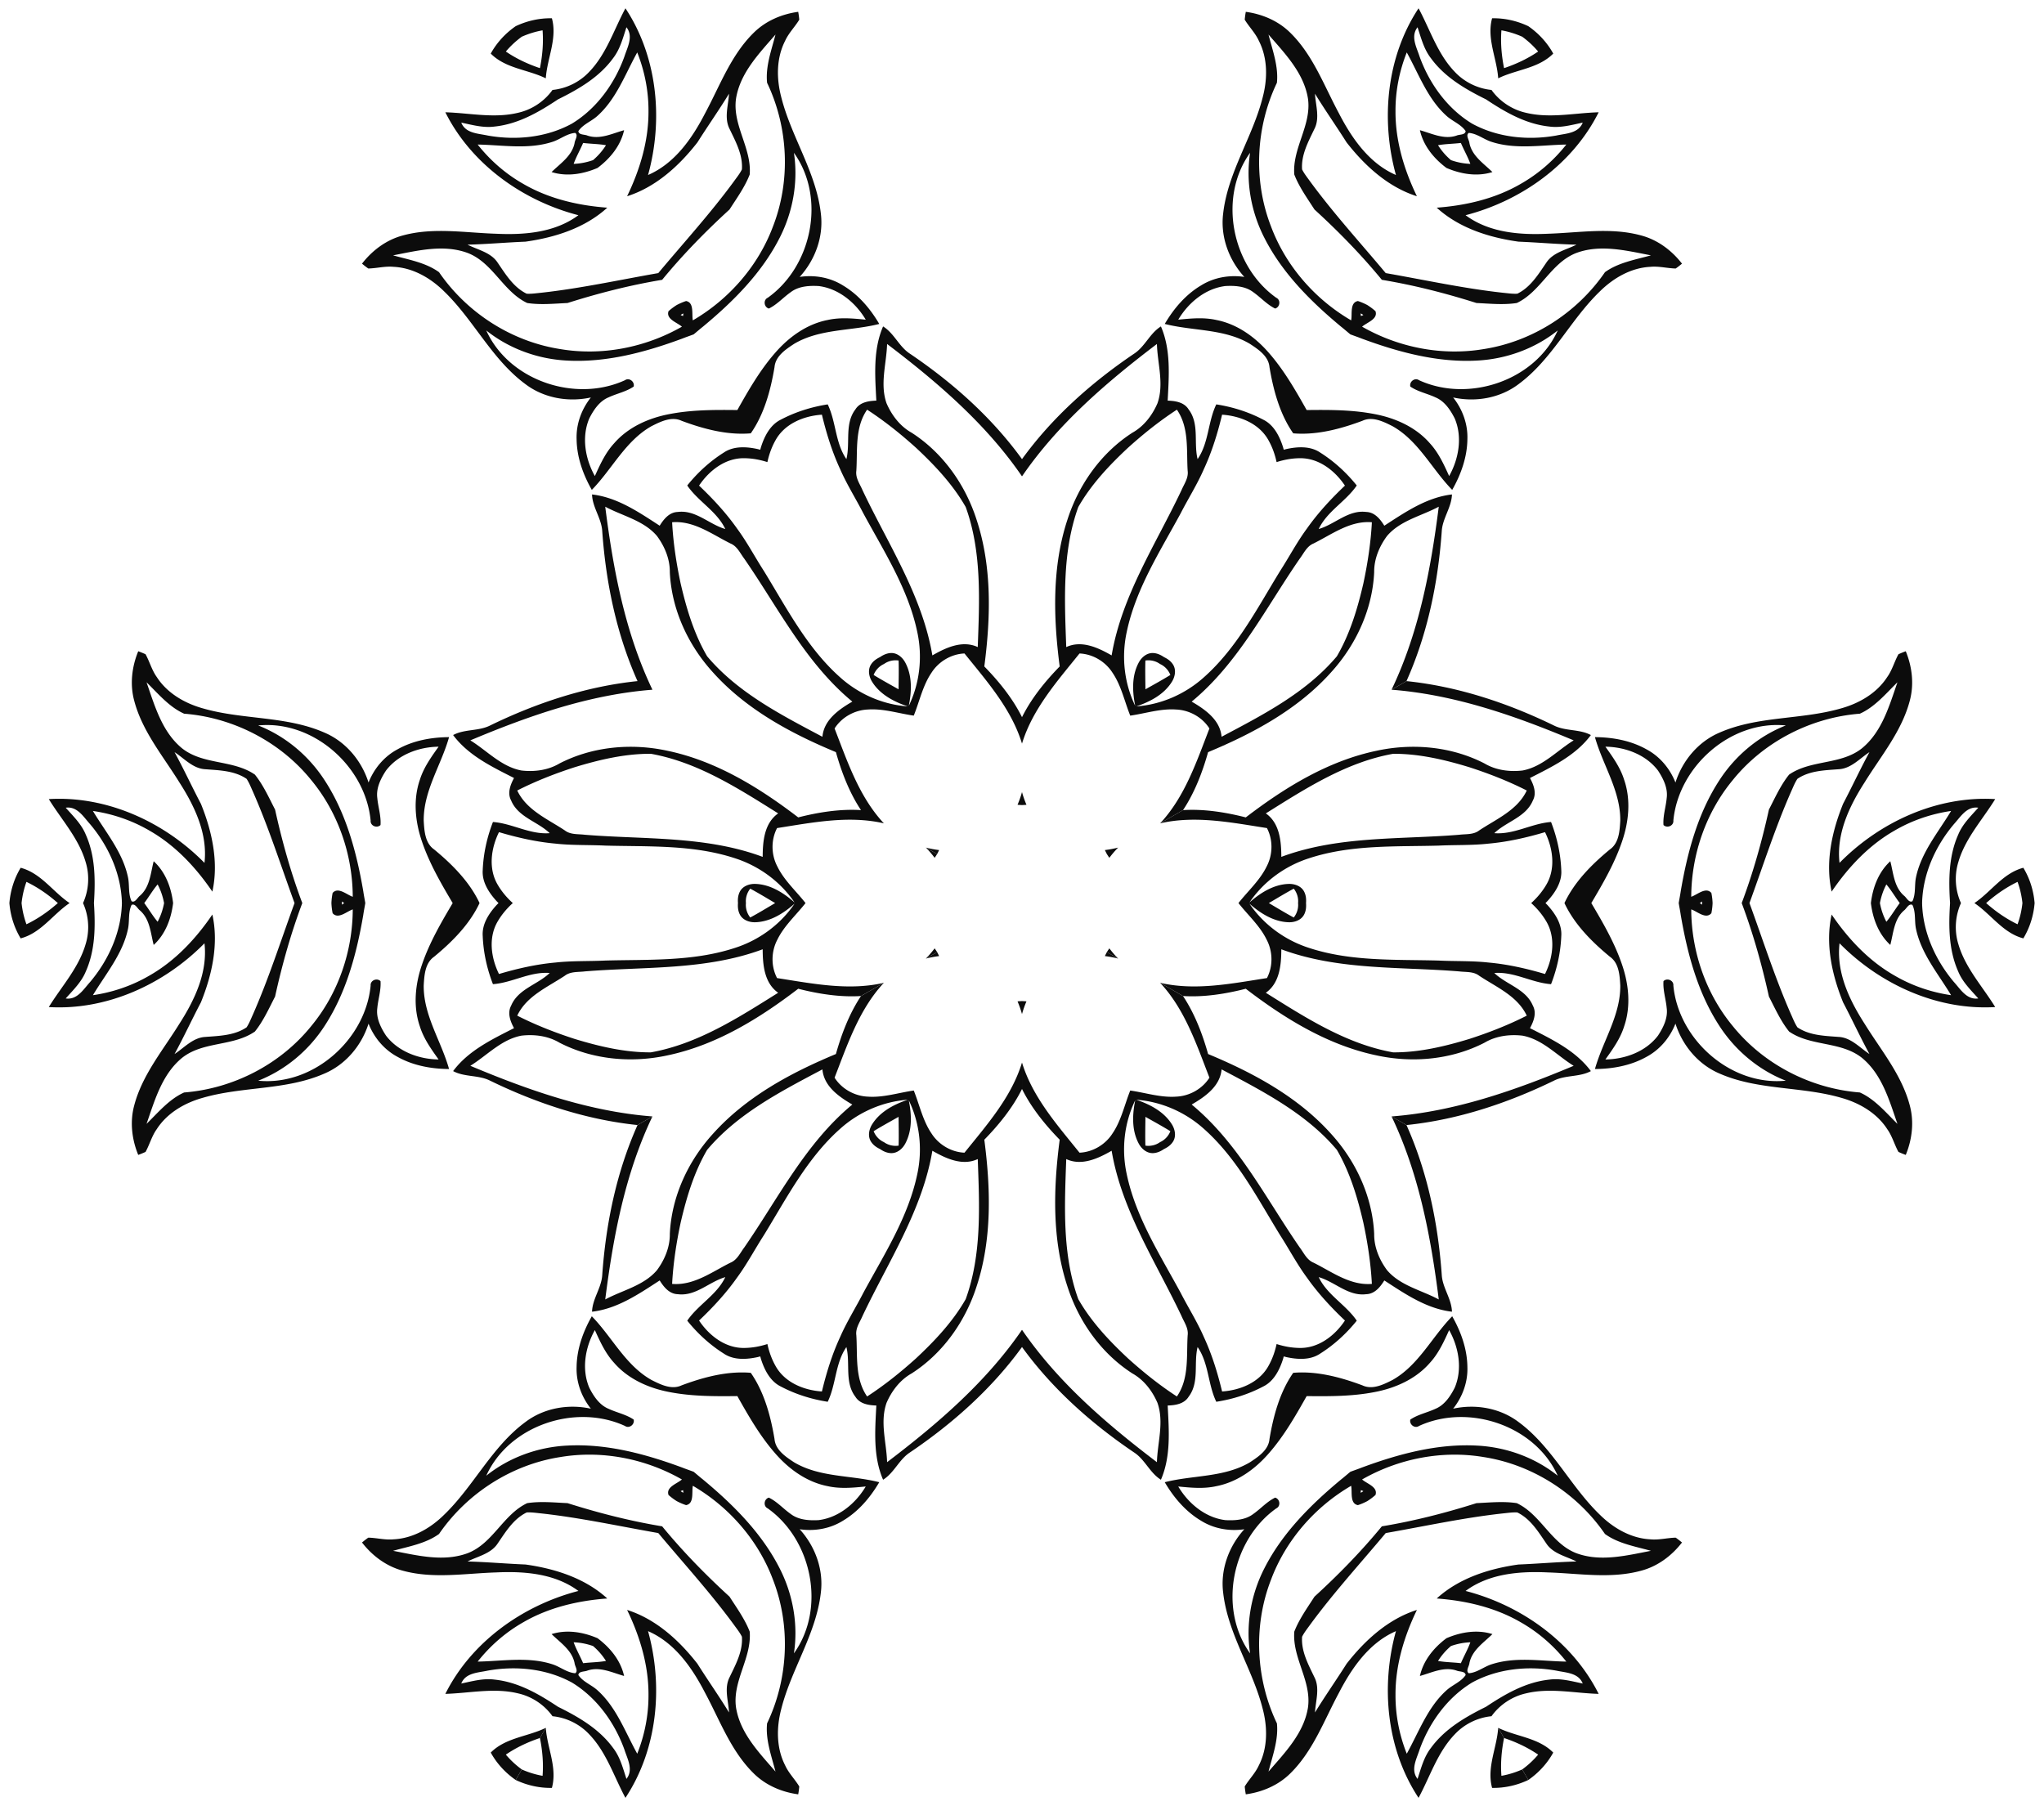
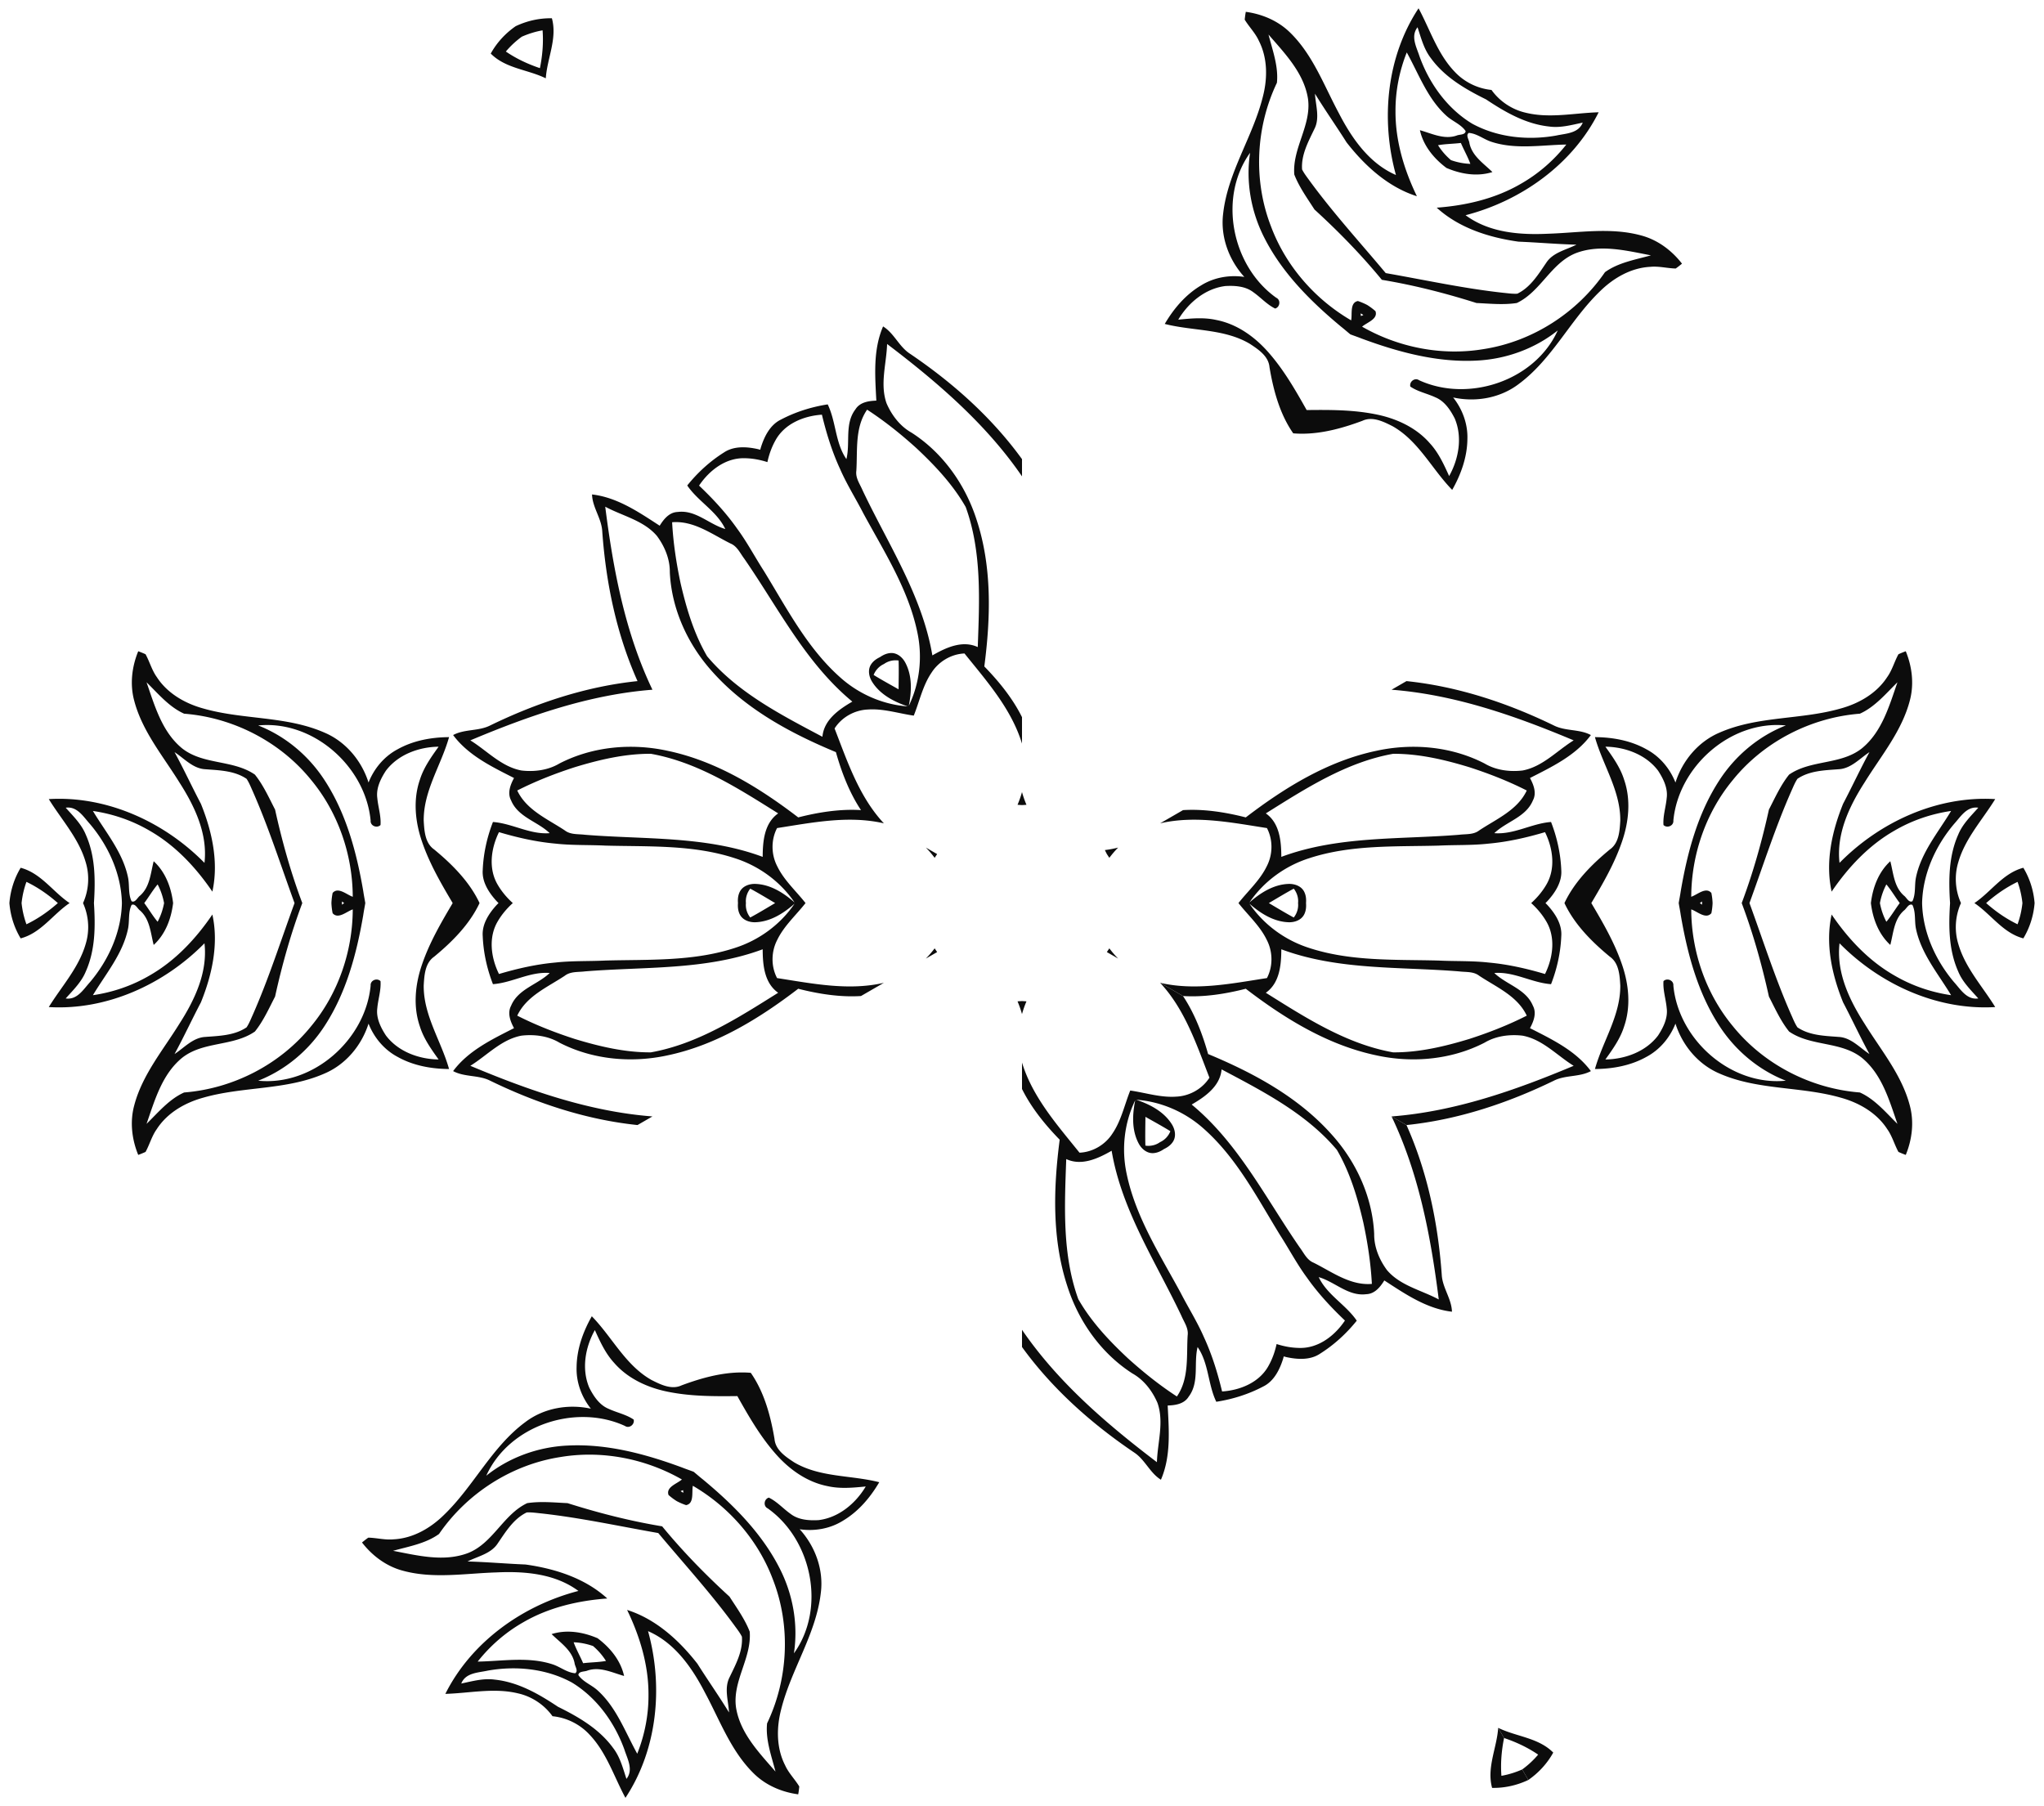
<svg xmlns="http://www.w3.org/2000/svg" viewBox="0 0 1827.421 1614.851">
-   <path fill="none" d="M327.648 953.142c30.07 10.225 62.522 11.933 93.908 8.334 40.434-4.867 79.559-17.821 116.497-34.663-2.432-.243-4.892-.434-7.348-.274-41.498 3.145-78.43 28.74-120.545 27.62-2.286-5.615 4.875-9.504 6.488-14.56-14.541 9.543-31.324 18.89-49.4 15.59-4.083-12.026 11.129-16.594 13.33-26.812a36.474 36.474 0 00-10.32 6.08c-12.393 9.725-27.73 14.312-42.61 18.685z" />
  <g fill="none">
    <path d="M863.386 1161.53c14.49-40.003 12.27-83.414 10.77-125.228-13.789 6.407-28.513-.526-40.587-7.44-9.018 53.5-39.556 99.384-62.38 147.586-2.358 5.61-6.467 11.004-5.59 17.431 1.168 18.385-1.48 38.64 9.64 54.688 15.483-10.07 29.954-21.657 43.664-34.024 16.866-15.756 32.992-32.856 44.483-53.013zM632.21 1028.06c27.398-32.55 66.103-52.333 103.065-71.941 1.346 15.145 14.712 24.43 26.737 31.43-41.823 34.559-66.292 83.948-96.623 127.816-3.68 4.846-6.297 11.102-12.301 13.556-16.506 8.18-32.723 20.602-52.181 18.995.978-18.443 3.778-36.769 7.633-54.826 5.212-22.485 11.958-45 23.67-65.03z" />
  </g>
  <g fill="none">
    <path d="M1195.212 1028.06c-27.399-32.55-66.104-52.333-103.066-71.941-1.346 15.145-14.712 24.43-26.737 31.43 41.824 34.559 66.292 83.948 96.624 127.816 3.679 4.846 6.296 11.102 12.3 13.556 16.506 8.18 32.723 20.602 52.182 18.995-.979-18.443-3.78-36.769-7.634-54.826-5.212-22.485-11.958-45-23.67-65.03zM964.035 1161.53c-14.49-40.003-12.27-83.414-10.77-125.228 13.79 6.407 28.513-.526 40.588-7.44 9.017 53.5 39.555 99.384 62.38 147.586 2.357 5.61 6.466 11.004 5.59 17.431-1.169 18.385 1.48 38.64-9.64 54.688-15.484-10.07-29.954-21.657-43.665-34.024-16.866-15.756-32.992-32.856-44.483-53.013z" />
  </g>
  <g fill="none">
    <path d="M1245.537 673.956c-41.889 7.452-78.374 31.081-113.836 53.287 12.443 8.738 13.8 24.955 13.85 38.87 50.841-18.941 105.847-15.437 159.004-19.77 6.036-.764 12.763.097 17.89-3.876 15.338-10.204 34.204-18.037 42.541-35.692-16.461-8.375-33.732-15.112-51.298-20.803-22.078-6.728-44.95-12.144-68.151-12.016zM1245.537 940.895c-41.889-7.453-78.374-31.081-113.836-53.287 12.443-8.738 13.8-24.956 13.85-38.87 50.841 18.941 105.847 15.437 159.004 19.77 6.036.764 12.763-.097 17.89 3.875 15.338 10.205 34.204 18.038 42.541 35.693-16.461 8.374-33.732 15.112-51.298 20.802-22.078 6.729-44.95 12.145-68.151 12.017z" />
  </g>
  <g fill="none">
    <path d="M964.035 453.32c-14.49 40.004-12.27 83.415-10.77 125.23 13.79-6.408 28.513.525 40.588 7.439 9.017-53.5 39.555-99.384 62.38-147.587 2.357-5.608 6.466-11.003 5.59-17.43-1.169-18.385 1.48-38.64-9.64-54.688-15.484 10.069-29.954 21.657-43.665 34.024-16.866 15.756-32.992 32.855-44.483 53.013zM1195.212 586.79c-27.399 32.55-66.104 52.333-103.066 71.942-1.346-15.145-14.712-24.43-26.737-31.43 41.824-34.559 66.292-83.948 96.624-127.816 3.679-4.846 6.296-11.102 12.3-13.556 16.506-8.18 32.723-20.602 52.182-18.995-.979 18.443-3.78 36.769-7.634 54.826-5.212 22.484-11.958 45-23.67 65.03z" />
  </g>
  <g fill="none">
    <path d="M632.21 586.79c27.398 32.55 66.103 52.333 103.065 71.942 1.346-15.145 14.712-24.43 26.737-31.43-41.823-34.559-66.292-83.948-96.623-127.816-3.68-4.846-6.297-11.102-12.301-13.556-16.506-8.18-32.723-20.602-52.181-18.995.978 18.443 3.778 36.769 7.633 54.826 5.212 22.484 11.958 45 23.67 65.03zM863.386 453.32c14.49 40.004 12.27 83.415 10.77 125.23-13.789-6.408-28.513.525-40.587 7.439-9.018-53.5-39.556-99.384-62.38-147.587-2.358-5.608-6.467-11.003-5.59-17.43 1.168-18.385-1.48-38.64 9.64-54.688 15.483 10.069 29.954 21.657 43.664 34.024 16.866 15.756 32.992 32.855 44.483 53.013z" />
  </g>
  <path fill="none" d="M581.885 940.895c41.888-7.453 78.373-31.081 113.836-53.287-12.444-8.738-13.801-24.956-13.85-38.87-50.842 18.941-105.848 15.437-159.005 19.77-6.036.764-12.762-.097-17.89 3.875-15.338 10.205-34.203 18.038-42.54 35.693 16.46 8.374 33.731 15.112 51.297 20.802 22.078 6.729 44.95 12.145 68.152 12.017zM581.885 673.956c41.888 7.452 78.373 31.081 113.836 53.287-12.444 8.738-13.801 24.955-13.85 38.87-50.842-18.941-105.848-15.437-159.005-19.77-6.036-.764-12.762.097-17.89-3.876-15.338-10.204-34.203-18.037-42.54-35.692 16.46-8.375 33.731-15.112 51.297-20.803 22.078-6.728 44.95-12.144 68.152-12.016z" />
  <g fill="#0C0C0C">
    <path d="M710.057 1307.483c-7.58-4.99-16.75-10.99-17.61-20.9-3.46-20.6-9.17-41.89-21.22-59.17-2.64-.23-5.29-.33-7.94-.33-18.38 0-36.8 5.15-53.91 11.54-9.01 4.22-18.79-.73-26.9-4.8-23.33-13.15-35.22-38.4-53.38-56.97-7.85 13.82-13.4 29.3-13.59 45.33-.47 13.52 4.38 26.75 12.75 37.3-20.08-4.39-41.94-.61-58.48 11.91-30.07 22.15-46.18 57.36-72.75 82.97-12.09 11.93-27.82 21.06-45.09 21.92-7.62.76-15.1-1.33-22.68-1.5a89.003 89.003 0 00-5.6 4.33c9.18 11.89 21.75 21.27 36.36 25.18 27.29 7.52 55.77 2.43 83.55 1.58 25.28-1.2 52.53.97 73.56 16.56-49.74 12.89-95.71 45.52-118.97 92.03 21.62-.61 43.59-5.65 65.01-.45 12.31 2.76 23.48 10.18 30.8 20.43 6.27.61 12.41 2.4 18.05 5.2 5.63 2.8 10.77 6.61 15.04 11.26 15.21 15.95 21.84 37.49 32.12 56.52 28.65-43.39 33.93-99.52 20.21-149.05 24.02 10.42 39.52 32.94 51.13 55.43 13.14 24.48 22.98 51.69 43.14 71.58 10.69 10.69 25.1 16.88 39.98 18.89.41-2.34.74-4.68.95-7.01-3.93-6.49-9.48-11.92-12.64-18.9-7.88-15.38-7.84-33.57-3.56-50.01 8.9-35.81 31.34-67.37 35.49-104.49 2.57-20.58-5.09-41.4-18.93-56.59 13.32 1.96 27.2-.45 38.67-7.62 13.79-8.18 24.43-20.72 32.47-34.43-25.16-6.45-52.97-4.11-76.03-17.74zm-149.98 283c-3.16-9.54-5.65-19.56-11.92-27.64-12.37-17.02-30.69-27.65-49.31-36.86-17.28-11.51-35.64-22.07-56.57-24.27-10.14-1.39-20.05 1.46-29.89 3.5 3.87-9.68 14.98-9.64 23.63-11.53 25.36-4.53 52.63-1.78 75.33 10.66 22.12 13.44 38.14 35.68 46.89 59.9 2.69 8.44 8.28 18.04 1.84 26.24zm91.69-59.42c-9.04-14.76-19.01-28.92-28.24-43.53-16.3-20.92-37.18-39.98-62.87-48.12 11.41 23.62 19.24 49.39 19.12 75.83.12 18.02-3.4 35.99-10.06 52.72-10.89-19.61-18.7-41.79-35.92-57.04-5.35-4.69-12.64-7.28-16.71-13.28.33-3.64 5.59-2.83 8.2-4.05 11.2-3.74 22.07 1.92 32.68 4.85-3.09-13.94-12.49-25.33-23.73-33.75-12.91-5.52-27.48-7.97-41.09-3.68 7.84 7.73 18.18 14.31 20.54 25.88.24 2.87 3.58 7.02.59 9.12-7.23-.52-13.11-5.53-19.86-7.83-21.81-7.28-44.93-2.95-67.36-2.58 11.16-14.13 24.97-26.17 40.63-35.08 22.84-13.32 49.07-19.42 75.24-21.35-19.9-18.18-46.85-26.73-73.11-30.38-17.27-.7-34.52-2.25-51.82-2.7 9.29-4.71 21-6.9 27-16.17 7.13-10.41 14.12-21.98 25.88-27.67 4.22-.25 8.4.41 12.57.82 35.11 3.81 70.04 11.47 105.07 17.6 22.82 27.27 46.92 53.7 67.78 82.19 2.44 3.41 5.11 6.7 7 10.48.95 13.03-5.57 24.87-11.03 36.25-5.02 9.83-1.07 21.07-.5 31.47zm-138.9-62.73c6.15.23 11.9 1.44 17.34 3.35 4.37 3.75 8.29 8.13 11.56 13.34-6.7 1.2-13.66 1.19-20.43 2.01-2.67-6.27-6.16-12.3-8.47-18.7zm172.94 72.5c-1.5 14.69 3.91 29.04 7.52 43.12-14.59-16.88-31.49-34.14-35.25-57.06-3.53-23.8 14.12-44.46 12.19-68.11-4.36-11.21-11.59-21.17-18.04-31.24-21.36-19.53-41.8-40.42-60.24-62.88-28.67-4.74-56.98-11.99-84.58-20.73-11.94-.55-24.17-1.83-36.07 0-21.44 10.15-30.51 35.77-52.88 44.61-21.74 8.21-45.13 2.2-67.05-1.99 14-3.92 29.13-6.41 41.1-15.05 24.96-36.36 64.9-62.05 108.55-68.79 37.13-6.23 76.03 1.42 108.6 20.06-4.23 3.77-14.45 6.72-11.96 13.87 2.26 2.01 4.72 3.85 7.31 5.48 2.7 1.43 5.52 2.64 8.39 3.59 7.44-1.42 4.89-11.75 6.04-17.3 32.42 18.89 58.5 48.75 71.67 84.02 15.99 41.17 13.71 88.62-5.3 128.4zm-75.13-208.54c.12.77.23 1.54.3 2.32-.43-.2-.86-.4-1.29-.61l-1.17-.81c.72-.33 1.44-.62 2.16-.9zm121.21 26.82c-8.55.46-18-.12-25.05-5.57-6.62-4.66-12.09-10.99-19.45-14.55-4.38 1.25-5.2 7.67-.98 9.64 39.69 28.2 52.16 89.51 23.39 129.59 3.94-25.86-.85-52.7-12.73-75.94-16.01-31.58-41.58-57.04-68.54-79.44-2.85-2.23-5.57-4.65-8.38-6.95-3.39-1.29-6.85-2.43-10.21-3.78-32.88-12.15-67.71-21.57-103.07-19.63-26.06 1.32-51.7 10.59-72.13 26.93 20.33-44.95 79.66-64.81 123.92-44.54 3.82 2.68 8.98-1.24 7.87-5.66-6.77-4.59-14.99-6.17-22.33-9.58-8.25-3.37-13.48-11.26-17.35-18.9-7.06-16.64-3.65-36.12 4.98-51.52 4.7 10.36 9.49 20.92 17.29 29.36 12.5 14.37 30.67 22.47 49.08 25.99 20.15 3.95 40.57 3.89 61.02 3.66 10.02 17.82 20.18 35.54 33.68 51.02 12.25 14.18 28.36 25.86 47.05 29.5 11.2 2.54 22.75 1.41 34.07.3-9.02 15.17-24.19 27.87-42.13 30.07zM913.71 906.659v-11.617c-1.339.064-2.67.147-3.992.256a92.864 92.864 0 013.993 11.36z" />
-     <path d="M482.719 1553.925c2.246 11.111 3.238 22.446 2.372 33.81-6.469-1.152-12.692-3.096-18.594-5.712l-5.44 9.422c10.047 4.755 21.128 7.289 32.368 7.06 4.967-18.221-4.247-35.722-5.456-53.673l-5.25 9.093zM839.607 854.82c-.566-1.2-1.16-2.395-1.774-3.586l-10.061 5.808a92.85 92.85 0 0111.835-2.223z" />
-     <path d="M452.252 1568.776c9.41-6.432 19.721-11.24 30.467-14.851l5.25-9.093c-16.15 7.929-35.914 8.7-49.211 22.111 5.423 9.85 13.157 18.178 22.299 24.502l5.44-9.422c-5.217-3.804-10.012-8.221-14.245-13.247zM637.347 1013.783c-22.248 24.449-36.946 56.21-38.494 89.443.156 11.761-4.63 23.182-11.557 32.489-11.889 13.88-30.678 17.756-46.188 26.104 7.082-55.94 17.682-112.448 42.198-163.634l-13.338 7.7c-18.837 42.122-28.284 88.093-31.537 134.002-.666 11.584-8.745 21.195-9.125 32.884 22.642-2.615 41.863-15.871 60.482-27.948 3.643 5.88 8.576 12.05 16.112 12.287 16.093 2.088 28.009-11.043 42.537-15.249-7.574 15.977-24.23 24.56-34.013 38.933 9.24 11.487 20.248 21.593 32.726 29.456 8.895 6.02 20.429 5.274 30.417 3.06.717-.182 1.43-.374 2.138-.576.18.715.37 1.428.57 2.14 3.077 9.757 8.2 20.118 17.86 24.812 13.048 6.875 27.304 11.354 41.872 13.613 7.557-15.658 6.66-34.374 16.71-48.923 3.623 14.685-1.791 31.57 8.063 44.463 3.973 6.408 11.783 7.596 18.697 7.81-1.149 22.163-3.019 45.437 6.038 66.354 9.932-6.174 14.217-17.976 23.916-24.345 38.132-25.772 73.22-56.939 100.28-94.313v-15.401c-32.071 46.825-75.708 84.258-120.613 118.36-.526-17.605-6.563-35.815-.487-53.05 4.596-10.654 12.094-20.509 22.358-26.254 28.006-17.956 48.164-46.566 58.213-78.058 13.828-42.165 12.503-87.466 6.836-130.955 12.909-13.218 25.334-28.474 33.693-45.345v-23.65c-.069.218-.124.438-.195.655-9.563 30.713-31.434 55.33-51.221 79.948-11.88-.487-23.157-7.226-29.525-17.256-7.818-11.506-10.677-25.52-15.824-38.313-13.651 1.94-27.219 6.47-41.092 5.453-11.87-.5-23.344-6.897-29.706-16.942 11.426-29.445 21.81-60.694 43.626-84.332.153-.17.316-.328.47-.497l-20.481 11.825c-10.432 15.675-17.431 34.063-22.424 51.852-40.497 16.837-80.39 38.34-109.992 71.398zm196.221 15.079c12.075 6.914 26.8 13.847 40.588 7.44 1.5 41.814 3.72 85.225-10.77 125.228-11.49 20.157-27.617 37.257-44.483 53.013-13.71 12.367-28.18 23.955-43.664 34.024-11.12-16.048-8.472-36.303-9.64-54.688-.877-6.427 3.232-11.822 5.59-17.43 22.824-48.203 53.362-94.087 62.38-147.587zm-21.974-45.607c-12.222 4.11-24.569 10.497-31.689 21.692-3.02 4.622-4.313 10.991-1.142 15.861 1.99 3.053 4.837 5.014 7.985 6.524 2.88 1.97 6.002 3.456 9.641 3.653 5.804.311 10.673-3.993 13.166-8.92 6.135-11.763 5.492-25.65 2.94-38.29 9.875 20.372 12.387 43.88 7.596 65.965-8.043 38.464-29.7 71.943-48.163 106.025-6.797 13.244-14.801 25.883-20.78 39.575-7.226 15.58-12.31 32.057-16.321 48.747-16.301-1.09-33.4-8.063-41.561-23-3.443-6.15-5.72-12.675-7.18-19.406-6.557 2.103-13.347 3.393-20.394 3.486-17.017.402-31.605-10.92-40.7-24.493 12.449-11.82 24.176-24.46 34.057-38.507 8.867-12.024 15.811-25.276 23.882-37.784 20.285-33.03 38.45-68.526 67.74-94.724 16.73-15.192 38.344-24.77 60.923-26.404zm-8.194 41.03c-4.728.695-9.437-.476-13.094-3.116-4.115-1.847-7.484-5.34-9.246-9.782 7.266-4.496 14.82-8.608 22.303-12.833.081 8.592.298 17.19.037 25.731zm-41.388-36.736c-41.823 34.559-66.292 83.947-96.623 127.816-3.68 4.845-6.297 11.102-12.301 13.556-16.506 8.18-32.723 20.602-52.181 18.995.978-18.443 3.779-36.769 7.633-54.826 5.212-22.484 11.958-45 23.67-65.03 27.398-32.55 66.103-52.333 103.065-71.941 1.346 15.145 14.712 24.43 26.737 31.43zM1498.167 1374.783c-7.58.17-15.06 2.26-22.68 1.5-17.27-.86-33-9.99-45.09-21.92-26.57-25.61-42.68-60.82-72.75-82.97-16.54-12.52-38.4-16.3-58.48-11.91 8.36-10.55 13.22-23.78 12.74-37.3-.18-16.03-5.73-31.51-13.58-45.33-18.17 18.57-30.05 43.82-53.38 56.97-8.11 4.07-17.89 9.02-26.9 4.8-19.58-7.31-40.87-13-61.85-11.21-6.02 8.64-10.46 18.28-13.83 28.34s-5.66 20.53-7.39 30.83c-.86 9.91-10.03 15.91-17.61 20.9-23.06 13.63-50.87 11.29-76.03 17.74 8.04 13.71 18.68 26.25 32.46 34.43 11.48 7.17 25.36 9.58 38.68 7.62-13.84 15.19-21.5 36.01-18.93 56.59 4.15 37.12 26.59 68.68 35.49 104.49 4.28 16.44 4.32 34.63-3.57 50.01-3.15 6.98-8.7 12.41-12.64 18.9.22 2.33.55 4.67.96 7.01 14.88-2.01 29.29-8.2 39.98-18.89 20.16-19.89 29.99-47.1 43.14-71.58 11.61-22.49 27.11-45.01 51.12-55.43-13.71 49.53-8.43 105.66 20.22 149.05 10.28-19.03 16.9-40.57 32.11-56.52 8.55-9.29 20.56-15.25 33.1-16.46 7.31-10.25 18.49-17.67 30.8-20.43 21.42-5.2 43.39-.16 65.01.45-23.26-46.51-69.23-79.14-118.97-92.03 21.03-15.59 48.28-17.76 73.56-16.56 27.77.85 56.25 5.94 83.55-1.58 14.61-3.91 27.18-13.29 36.36-25.18a89.003 89.003 0 00-5.6-4.33zm-357.16-26.15c4.23-1.97 3.41-8.39-.97-9.64-7.36 3.56-12.83 9.89-19.46 14.55-7.05 5.45-16.49 6.03-25.04 5.57-17.94-2.2-33.11-14.9-42.13-30.07 11.32 1.11 22.87 2.24 34.07-.3 18.69-3.64 34.8-15.32 47.05-29.5 13.5-15.48 23.65-33.2 33.68-51.02 20.45.23 40.87.29 61.02-3.66 18.41-3.52 36.58-11.62 49.08-25.99 7.79-8.44 12.59-19 17.29-29.36 8.63 15.4 12.04 34.88 4.98 51.52-3.88 7.64-9.1 15.53-17.35 18.9-7.34 3.41-15.56 4.99-22.33 9.58-1.11 4.42 4.05 8.34 7.86 5.66 44.27-20.27 103.6-.41 123.93 44.54-20.43-16.34-46.07-25.61-72.13-26.93-35.37-1.94-70.2 7.48-103.07 19.63-3.36 1.35-6.82 2.49-10.21 3.78-2.81 2.3-5.54 4.72-8.38 6.95-26.96 22.4-52.53 47.86-68.54 79.44-11.88 23.24-16.67 50.08-12.74 75.94-28.76-40.08-16.3-101.39 23.39-129.59zm77.89-15.44c-.38.27-.77.54-1.16.81-.43.21-.86.41-1.3.61.08-.78.18-1.55.31-2.32.72.28 1.44.57 2.15.9zm196.14 172.02c-9.84-2.04-19.76-4.89-29.89-3.5-20.93 2.2-39.29 12.76-56.57 24.27-18.62 9.21-36.94 19.84-49.31 36.86-6.27 8.08-8.76 18.1-11.92 27.64-6.44-8.2-.85-17.8 1.83-26.24 8.76-24.22 24.78-46.46 46.9-59.9 22.7-12.44 49.97-15.19 75.33-10.66 8.64 1.89 19.75 1.85 23.63 11.53zm-57.43-106.42c-26.26 3.65-53.22 12.2-73.11 30.38 26.17 1.93 52.39 8.03 75.24 21.35 15.66 8.91 29.47 20.95 40.62 35.08-22.42-.37-45.54-4.7-67.35 2.58-6.75 2.3-12.63 7.31-19.86 7.83-2.99-2.1.35-6.25.59-9.12 2.36-11.57 12.7-18.15 20.54-25.88-13.61-4.29-28.18-1.84-41.09 3.68-11.24 8.42-20.64 19.81-23.73 33.75 10.61-2.93 21.48-8.59 32.68-4.85 2.61 1.22 7.86.41 8.2 4.05-4.07 6-11.36 8.59-16.71 13.28-17.22 15.25-25.03 37.43-35.92 57.04-6.66-16.73-10.18-34.7-10.07-52.72-.11-26.44 7.72-52.21 19.13-75.83-25.69 8.14-46.57 27.2-62.87 48.12-9.23 14.61-19.2 28.77-28.24 43.53.57-10.4 4.52-21.64-.51-31.47-5.45-11.38-11.97-23.22-11.02-36.25 1.89-3.78 4.56-7.07 6.99-10.48 20.86-28.49 44.96-54.92 67.79-82.19 35.03-6.13 69.96-13.79 105.07-17.6 4.17-.41 8.35-1.07 12.57-.82 11.76 5.69 18.75 17.26 25.87 27.67 6.01 9.27 17.72 11.46 27.01 16.17-17.31.45-34.55 2-51.82 2.7zm-51.52 88.24c-6.77-.82-13.74-.81-20.43-2.01 3.27-5.21 7.19-9.59 11.56-13.34 5.44-1.91 11.19-3.12 17.34-3.35-2.31 6.4-5.8 12.43-8.47 18.7zm102.88-98.49c-22.37-8.84-31.44-34.46-52.88-44.61-11.9-1.83-24.13-.55-36.07 0-27.6 8.74-55.92 15.99-84.58 20.73-18.44 22.46-38.88 43.35-60.25 62.88-6.44 10.07-13.67 20.03-18.03 31.24-1.93 23.65 15.72 44.31 12.19 68.11-3.76 22.92-20.66 40.18-35.25 57.06 3.6-14.08 9.02-28.43 7.52-43.12-19.01-39.78-21.29-87.23-5.3-128.4 13.17-35.27 39.24-65.13 71.67-84.02 1.15 5.55-1.4 15.88 6.04 17.3 2.87-.95 5.68-2.16 8.39-3.59a55.51 55.51 0 007.31-5.48c2.48-7.15-7.73-10.1-11.96-13.87 32.57-18.64 71.47-26.29 108.59-20.06 43.65 6.74 83.6 32.43 108.56 68.79 11.96 8.64 27.1 11.13 41.1 15.05-21.92 4.19-45.32 10.2-67.05 1.99zM999.65 857.042l-10.061-5.808a114.804 114.804 0 00-1.775 3.585 92.85 92.85 0 0111.835 2.223z" />
    <path d="M1344.703 1553.925c10.745 3.61 21.057 8.419 30.466 14.851-4.232 5.026-9.028 9.443-14.244 13.247l5.44 9.422c9.141-6.324 16.876-14.653 22.299-24.502-13.298-13.412-33.06-14.182-49.211-22.111l5.25 9.093zM913.71 895.042v11.617a92.848 92.848 0 013.993-11.361c-1.321-.11-2.653-.192-3.992-.256z" />
    <path d="M1342.33 1587.735c-.865-11.364.126-22.699 2.372-33.81l-5.25-9.093c-1.208 17.951-10.423 35.452-5.456 53.674 11.24.228 22.321-2.306 32.369-7.06l-5.44-9.423c-5.903 2.616-12.126 4.56-18.594 5.712zM1043.945 1256.65c6.913-.215 14.723-1.403 18.696-7.81 9.855-12.893 4.44-29.778 8.063-44.463 10.05 14.548 9.154 33.264 16.71 48.923 14.568-2.26 28.824-6.739 41.873-13.614 9.66-4.693 14.782-15.054 17.86-24.812.2-.712.39-1.425.57-2.14.708.202 1.42.395 2.137.577 9.989 2.214 21.523 2.958 30.417-3.06 12.479-7.864 23.486-17.97 32.727-29.457-9.783-14.373-26.44-22.955-34.014-38.932 14.529 4.205 26.445 17.336 42.538 15.248 7.535-.237 12.469-6.406 16.111-12.287 18.62 12.077 37.84 25.333 60.483 27.949-.38-11.69-8.46-21.301-9.125-32.885-3.253-45.909-12.7-91.88-31.538-134.002l-13.337-7.7c24.516 51.187 35.115 107.694 42.197 163.634-15.51-8.347-34.299-12.224-46.187-26.104-6.928-9.307-11.714-20.728-11.557-32.489-1.548-33.232-16.246-64.994-38.494-89.443-29.602-33.058-69.496-54.56-109.992-71.397-4.993-17.789-11.993-36.177-22.424-51.852l-20.481-11.825c.154.169.317.327.47.497 21.817 23.638 32.2 54.887 43.626 84.332-6.362 10.045-17.836 16.442-29.706 16.942-13.874 1.018-27.44-3.514-41.093-5.453-5.146 12.792-8.005 26.807-15.823 38.313-6.368 10.03-17.645 16.769-29.525 17.256-19.787-24.618-41.659-49.235-51.221-79.948-.071-.217-.126-.437-.195-.655v23.65c8.359 16.87 20.784 32.127 33.693 45.345-5.668 43.49-6.992 88.79 6.836 130.954 10.05 31.493 30.207 60.102 58.213 78.059 10.263 5.745 17.761 15.6 22.357 26.253 6.077 17.236.04 35.446-.486 53.052-44.905-34.103-88.542-71.537-120.613-118.361v15.4c27.06 37.375 62.148 68.542 100.28 94.314 9.699 6.369 13.984 18.17 23.916 24.344 9.056-20.917 7.186-44.19 6.038-66.354zm48.2-300.531c36.963 19.608 75.668 39.391 103.067 71.941 11.711 20.03 18.457 42.546 23.669 65.03 3.855 18.057 6.655 36.383 7.633 54.826-19.458 1.607-35.675-10.814-52.18-18.995-6.005-2.454-8.622-8.71-12.302-13.556-30.331-43.868-54.8-93.257-96.623-127.816 12.025-7 25.391-16.285 26.737-31.43zm-77.22 27.657c-2.55 12.64-3.193 26.526 2.942 38.289 2.492 4.927 7.361 9.231 13.165 8.92 3.64-.197 6.76-1.682 9.642-3.653 3.147-1.51 5.994-3.47 7.984-6.524 3.172-4.87 1.879-11.239-1.142-15.861-7.12-11.195-19.467-17.581-31.689-21.692 22.58 1.635 44.193 11.212 60.924 26.404 29.29 26.198 47.455 61.693 67.74 94.724 8.07 12.508 15.014 25.76 23.882 37.783 9.88 14.048 21.608 26.688 34.056 38.508-9.095 13.572-23.683 24.895-40.7 24.493-7.047-.093-13.837-1.384-20.395-3.486-1.458 6.73-3.735 13.256-7.178 19.406-8.16 14.937-25.26 21.91-41.561 23-4.013-16.69-9.096-33.167-16.321-48.747-5.98-13.692-13.984-26.331-20.78-39.575-18.464-34.082-40.12-67.561-48.164-106.025-4.79-22.086-2.279-45.593 7.596-65.964zm23.571 39.784l-1.38-2.39c-3.657 2.64-8.366 3.81-13.095 3.115-.26-8.541-.044-17.139.038-25.73 7.482 4.224 15.036 8.335 22.302 12.832-1.762 4.442-5.13 7.935-9.245 9.782l1.38 2.391zm-29.978 190.983c-16.866-15.756-32.992-32.855-44.482-53.013-14.49-40.003-12.27-83.414-10.77-125.229 13.788 6.408 28.512-.525 40.587-7.44 9.017 53.5 39.555 99.385 62.38 147.588 2.357 5.608 6.466 11.003 5.59 17.43-1.169 18.385 1.48 38.64-9.64 54.688-15.484-10.07-29.954-21.657-43.665-34.024zM991.807 766.947a92.869 92.869 0 017.842-9.138 92.87 92.87 0 01-11.835 2.222c.566 1.2 1.16 2.395 1.775 3.586.725 1.128 1.462 2.24 2.218 3.33zM1753.197 807.423c-5.22-11.46-6.06-24.85-2.29-36.89 6.21-21.15 21.56-37.65 32.89-56.07-51.9-3.12-103.15 20.38-139.18 57.01-2.99-26 8.76-50.68 22.44-71.98 14.62-23.63 33.27-45.75 40.41-73.15 3.91-14.6 2.07-30.18-3.63-44.07-2.23.81-4.42 1.69-6.55 2.68-3.65 6.65-5.58 14.17-10.04 20.39-9.38 14.52-25.15 23.58-41.53 28.09-35.47 10.2-74.01 6.55-108.23 21.52-19.12 8.06-33.32 25.1-39.55 44.69-4.96-12.52-13.99-23.34-25.93-29.69-13.98-7.85-30.16-10.79-46.06-10.9 7 25.01 22.93 47.93 22.65 74.72-.53 9.05-1.13 19.99-9.29 25.69-16.12 13.3-31.69 28.89-40.63 47.96 4.47 9.53 10.6 18.2 17.62 26.14 7.03 7.95 14.95 15.17 23.01 21.82 8.16 5.7 8.76 16.64 9.29 25.7.28 26.78-15.65 49.7-22.65 74.71 15.9-.11 32.08-3.04 46.06-10.89 11.94-6.36 20.97-17.17 25.93-29.69 6.23 19.58 20.43 36.62 39.55 44.69 34.22 14.97 72.76 11.31 108.23 21.51 16.38 4.51 32.15 13.57 41.53 28.09 4.46 6.22 6.39 13.75 10.04 20.4 2.13.98 4.32 1.86 6.55 2.68 5.7-13.89 7.54-29.47 3.63-44.08-7.14-27.4-25.79-49.52-40.41-73.14-13.68-21.3-25.43-45.98-22.44-71.99 36.03 36.64 87.28 60.13 139.18 57.02-11.33-18.42-26.68-34.93-32.89-56.08-3.77-12.04-2.93-25.42 2.29-36.89zm-257.14 73.76c.41-4.65-5.56-7.15-8.83-3.98-.6 8.16 2.15 16.06 2.87 24.12 1.2 8.84-3.02 17.31-7.7 24.48-10.87 14.43-29.46 21.22-47.11 21.45 6.62-9.25 13.38-18.68 16.78-29.65 6.2-18.01 4.13-37.8-2.02-55.5-6.66-19.43-16.92-37.09-27.34-54.68 10.42-17.59 20.68-35.25 27.34-54.68 6.15-17.69 8.22-37.48 2.02-55.5-3.4-10.96-10.16-20.4-16.78-29.64 17.65.22 36.24 7.01 47.11 21.44 4.68 7.17 8.9 15.65 7.7 24.48-.72 8.06-3.47 15.97-2.87 24.12 3.27 3.17 9.24.67 8.83-3.97 4.58-48.48 51.44-89.93 100.54-85.06-24.37 9.53-45.21 27.1-59.4 49-19.35 29.66-28.61 64.53-34.53 99.08-.51 3.58-1.24 7.15-1.83 10.73.59 3.58 1.32 7.15 1.83 10.74 5.92 34.54 15.18 69.41 34.53 99.07 14.19 21.91 35.03 39.47 59.4 49-49.1 4.87-95.96-36.58-100.54-85.05zm166.76 95.58c-43.96-3.44-86.19-25.18-113.85-59.62-23.96-29.03-36.78-66.55-36.93-104.07 5.39 1.78 13.05 9.15 18 3.41.61-2.95.97-6 1.09-9.06-.12-3.06-.48-6.1-1.09-9.06-4.95-5.73-12.61 1.64-18 3.42.15-37.53 12.97-75.04 36.93-104.08 27.66-34.43 69.89-56.18 113.85-59.61 13.47-6.05 23.19-17.91 33.58-28.07-7.33 21.07-13.82 44.34-31.79 59.06-18.85 14.95-45.57 10-65.08 23.49-7.53 9.39-12.54 20.62-18.03 31.24-6.24 28.27-14.11 56.41-24.34 83.61 10.23 27.2 18.1 55.34 24.34 83.61 5.49 10.62 10.5 21.86 18.03 31.24 19.51 13.49 46.23 8.55 65.08 23.5 17.97 14.71 24.46 37.98 31.79 59.06-10.39-10.16-20.11-22.03-33.58-28.07zm-143.04-169.34c.6-.49 1.22-.96 1.85-1.42.05.48.09.95.13 1.42-.04.47-.08.95-.13 1.42-.63-.45-1.25-.93-1.85-1.42zm173.89 64.72c-22.96-13.12-41.36-32.78-56.11-54.48-5.8 26.32.27 53.93 10.24 78.51 8.03 15.29 15.31 31.01 23.57 46.22-8.72-5.69-16.47-14.73-27.5-15.3-12.58-.97-26.1-1.24-36.9-8.58-2.33-3.52-3.85-7.48-5.58-11.29-14.25-32.31-25.08-66.4-37.29-99.8 12.21-33.4 23.04-67.48 37.29-99.8 1.73-3.81 3.25-7.76 5.58-11.29 10.8-7.34 24.32-7.61 36.9-8.58 11.03-.56 18.78-9.6 27.5-15.29-8.26 15.2-15.54 30.92-23.57 46.22-9.97 24.57-16.04 52.19-10.24 78.5 14.75-21.69 33.15-41.35 56.11-54.48 15.54-9.11 32.87-15.04 50.69-17.64-11.54 19.24-26.84 37.09-31.44 59.63-1.39 6.98.01 14.58-3.15 21.11-3.32 1.53-5.24-3.43-7.61-5.08-8.84-7.83-9.36-20.07-12.14-30.72-10.52 9.64-15.68 23.48-17.36 37.42 1.68 13.94 6.84 27.78 17.36 37.43 2.78-10.66 3.3-22.9 12.14-30.73 2.37-1.65 4.29-6.61 7.61-5.07 3.16 6.52 1.76 14.12 3.15 21.11 4.6 22.53 19.9 40.39 31.44 59.62-17.82-2.59-35.15-8.53-50.69-17.64zm4.79-64.72c-4.1 5.45-7.57 11.49-11.96 16.69-2.88-5.44-4.7-11.02-5.77-16.69 1.07-5.67 2.89-11.24 5.77-16.68 4.39 5.2 7.86 11.23 11.96 16.68zm48.42 70.57c-16.61-19.7-27.86-44.69-28.44-70.57.58-25.88 11.83-50.87 28.44-70.56 5.96-6.55 11.48-16.19 21.8-14.71-6.69 7.51-14.11 14.67-17.97 24.14-8.56 19.23-8.61 40.41-7.27 61.13-1.34 20.73-1.29 41.9 7.27 61.13 3.86 9.47 11.28 16.64 17.97 24.14-10.32 1.48-15.84-8.16-21.8-14.7zM991.807 847.904a114.671 114.671 0 00-2.218 3.33l10.06 5.808a92.844 92.844 0 01-7.842-9.138z" />
    <path d="M1808.947 775.863c-18.26 4.81-28.81 21.54-43.75 31.56 14.94 10.02 25.49 26.75 43.75 31.56 5.82-9.62 9.17-20.48 10.07-31.56-.9-11.08-4.25-21.94-10.07-31.56zm-5.16 50.52c-10.27-4.93-19.59-11.46-28.09-18.96 8.5-7.5 17.82-14.03 28.09-18.96a80.417 80.417 0 014.35 18.96 80.417 80.417 0 01-4.35 18.96zM1113.775 884.028c34.83 26.652 73.398 50.45 116.828 59.557 32.298 7.043 67.153 3.89 96.707-11.385 10.108-6.016 22.391-7.582 33.915-6.236 17.965 3.356 30.717 17.69 45.7 26.948-51.986 21.837-106.222 40.91-162.81 45.273l13.338 7.7c45.897-4.747 90.433-19.551 131.818-39.689 10.365-5.215 22.728-3.024 33.041-8.54-13.586-18.3-34.677-28.318-54.445-38.404 3.271-6.095 6.147-13.453 2.585-20.097-6.238-14.981-23.569-18.735-34.475-29.214 17.624-1.43 33.385 8.705 50.724 9.99 5.327-13.746 8.576-28.332 9.146-43.07.766-10.712-5.646-20.329-12.558-27.872-.516-.53-1.04-1.05-1.568-1.564a81.365 81.365 0 001.568-1.563c6.912-7.544 13.324-17.16 12.558-27.873-.57-14.738-3.819-29.324-9.146-43.07-17.34 1.286-33.1 11.42-50.724 9.99 10.906-10.479 28.237-14.232 34.475-29.213 3.562-6.645.686-14.002-2.585-20.097 19.768-10.087 40.859-20.104 54.445-38.405-10.313-5.515-22.676-3.325-33.041-8.54-41.385-20.137-85.92-34.941-131.818-39.689l-13.337 7.7c56.587 4.363 110.823 23.437 162.81 45.274-14.985 9.258-27.736 23.592-45.701 26.947-11.524 1.347-23.807-.22-33.915-6.235-29.554-15.276-64.41-18.428-96.707-11.385-43.43 9.107-81.999 32.904-116.827 59.557-17.902-4.57-37.327-7.703-56.117-6.506l-20.481 11.825c.223-.05.44-.112.664-.159 31.38-7.075 63.635-.443 94.848 4.385 5.518 10.532 5.32 23.667-.182 34.197-6.055 12.523-16.763 22.007-25.268 32.86 8.505 10.853 19.213 20.337 25.268 32.86 5.502 10.53 5.7 23.665.182 34.197-31.213 4.828-63.468 11.46-94.848 4.385-.223-.047-.441-.11-.664-.158l20.48 11.825c18.791 1.196 38.216-1.936 56.118-6.506zm17.926-156.785c35.462-22.206 71.947-45.835 113.836-53.288 23.202-.127 46.073 5.289 68.151 12.017 17.566 5.69 34.837 12.428 51.298 20.803-8.337 17.654-27.203 25.488-42.54 35.692-5.128 3.973-11.855 3.111-17.89 3.875-53.158 4.334-108.164.83-159.005 19.77-.05-13.914-1.407-30.131-13.85-38.87zm-14.659 80.703c9.67 8.53 21.375 16.029 34.63 16.597 5.513.305 11.675-1.76 14.307-6.941 1.65-3.25 1.924-6.696 1.658-10.177.266-3.48-.009-6.926-1.658-10.176-2.632-5.182-8.794-7.247-14.307-6.942-13.255.569-24.96 8.068-34.63 16.598 12.705-18.737 31.807-32.667 53.329-39.56 37.333-12.266 77.154-10.25 115.902-11.302 14.868-.736 29.816-.123 44.663-1.791 17.106-1.533 33.916-5.369 50.377-10.24 7.206 14.663 9.718 32.958.861 47.494-3.604 6.056-8.116 11.291-13.216 15.92 5.1 4.627 9.612 9.862 13.216 15.919 8.856 14.536 6.345 32.83-.861 47.493-16.46-4.87-33.271-8.707-50.377-10.24-14.847-1.667-29.795-1.055-44.663-1.79-38.748-1.052-78.57.964-115.902-11.302-21.522-6.894-40.624-20.823-53.329-39.56zm45.85-.52h-2.371c.458 4.486-.883 9.15-3.85 12.898-7.526-4.045-14.864-8.532-22.264-12.899 7.4-4.367 14.738-8.853 22.265-12.898 2.966 3.748 4.307 8.411 3.849 12.898h2.372zm-17.34 41.313c50.84 18.94 105.846 15.436 159.003 19.77 6.036.763 12.763-.098 17.89 3.874 15.338 10.205 34.204 18.038 42.541 35.693-16.462 8.374-33.732 15.112-51.298 20.802-22.078 6.729-44.95 12.144-68.151 12.017-41.889-7.453-78.374-31.081-113.836-53.287 12.443-8.738 13.8-24.956 13.85-38.87zM1467.407 210.553c-27.3-7.52-55.78-2.43-83.55-1.57-25.28 1.19-52.53-.98-73.56-16.56 49.74-12.89 95.71-45.53 118.97-92.03-21.62.6-43.59 5.64-65.01.44-12.31-2.75-23.49-10.17-30.8-20.42-12.54-1.22-24.55-7.18-33.1-16.47-15.21-15.95-21.83-37.49-32.11-56.52-28.65 43.39-33.93 99.52-20.22 149.05-24.01-10.42-39.51-32.93-51.12-55.43-13.15-24.48-22.98-51.69-43.14-71.57-10.69-10.69-25.1-16.89-39.98-18.89-.41 2.33-.74 4.67-.96 7.01 3.94 6.48 9.49 11.92 12.64 18.89 7.89 15.39 7.85 33.58 3.57 50.01-8.9 35.82-31.34 67.37-35.49 104.49-2.57 20.59 5.09 41.41 18.93 56.6-13.32-1.97-27.2.44-38.68 7.61-13.78 8.18-24.42 20.72-32.46 34.43 25.16 6.45 52.97 4.11 76.03 17.75 7.58 4.98 16.75 10.98 17.61 20.89 3.46 20.61 9.17 41.89 21.22 59.17 2.64.23 5.29.33 7.93.33 18.38 0 36.8-5.15 53.92-11.54 9.01-4.21 18.79.73 26.9 4.8 23.33 13.16 35.21 38.41 53.38 56.98 7.85-13.82 13.4-29.3 13.58-45.34.48-13.51-4.38-26.75-12.74-37.3 20.08 4.4 41.94.62 58.48-11.9 30.07-22.16 46.18-57.36 72.75-82.98 12.09-11.93 27.82-21.06 45.09-21.92 7.62-.75 15.1 1.34 22.68 1.5 1.92-1.35 3.78-2.81 5.6-4.33-9.18-11.88-21.75-21.27-36.36-25.18zm-200.06-186.18c3.16 9.54 5.65 19.55 11.92 27.63 12.37 17.03 30.69 27.65 49.31 36.86 17.28 11.52 35.64 22.07 56.57 24.27 10.13 1.39 20.05-1.46 29.89-3.5-3.88 9.69-14.99 9.65-23.63 11.54-25.36 4.53-52.63 1.78-75.33-10.66-22.12-13.44-38.14-35.68-46.9-59.91-2.68-8.43-8.27-18.03-1.83-26.23zm-91.69 59.42c9.04 14.76 19.01 28.92 28.24 43.52 16.3 20.92 37.18 39.99 62.87 48.13-11.41-23.63-19.24-49.39-19.13-75.84-.11-18.01 3.41-35.99 10.07-52.72 10.89 19.61 18.7 41.79 35.92 57.04 5.35 4.7 12.64 7.29 16.71 13.29-.34 3.64-5.59 2.82-8.2 4.05-11.2 3.74-22.07-1.93-32.68-4.85 3.09 13.93 12.49 25.32 23.73 33.74 12.91 5.52 27.48 7.98 41.09 3.68-7.84-7.73-18.18-14.31-20.54-25.87-.24-2.88-3.58-7.02-.59-9.13 7.23.53 13.11 5.54 19.86 7.83 21.81 7.29 44.93 2.96 67.35 2.58-11.15 14.13-24.96 26.17-40.62 35.08-22.85 13.33-49.07 19.43-75.24 21.36 19.89 18.17 46.85 26.72 73.11 30.38 17.27.69 34.51 2.25 51.82 2.69-9.29 4.71-21 6.91-27.01 16.18-7.12 10.41-14.11 21.98-25.87 27.66-4.22.26-8.4-.41-12.57-.81-35.11-3.82-70.04-11.48-105.07-17.61-11.41-13.64-23.15-27.06-34.63-40.63-11.49-13.58-22.73-27.31-33.16-41.56-2.43-3.41-5.1-6.7-6.99-10.48-.95-13.03 5.57-24.87 11.02-36.24 5.03-9.84 1.08-21.07.51-31.47zm138.9 62.72c-6.15-.23-11.9-1.43-17.34-3.34-4.37-3.76-8.29-8.13-11.56-13.34 6.69-1.2 13.66-1.19 20.43-2.02 2.67 6.28 6.16 12.3 8.47 18.7zm-45.8 193.46c-3.81-2.68-8.97 1.25-7.86 5.66 6.77 4.6 14.99 6.17 22.33 9.58 8.25 3.38 13.47 11.27 17.35 18.9 7.06 16.64 3.65 36.13-4.98 51.52-4.7-10.35-9.5-20.92-17.29-29.35-12.5-14.37-30.67-22.48-49.08-26-20.15-3.95-40.57-3.89-61.02-3.66-10.03-17.82-20.18-35.54-33.68-51.01-12.25-14.18-28.36-25.87-47.05-29.51-11.2-2.53-22.75-1.4-34.07-.29 9.02-15.17 24.19-27.87 42.13-30.07 8.55-.47 17.99.11 25.04 5.57 6.63 4.65 12.1 10.98 19.46 14.55 4.38-1.25 5.2-7.68.97-9.65-39.69-28.2-52.15-89.51-23.39-129.59-3.93 25.87.86 52.7 12.74 75.94 16.01 31.59 41.58 57.04 68.54 79.44 2.84 2.24 5.57 4.66 8.38 6.95 3.39 1.29 6.85 2.44 10.21 3.79 32.87 12.14 67.7 21.56 103.07 19.63 26.06-1.33 51.7-10.6 72.13-26.94-20.33 44.95-79.66 64.81-123.93 44.54zm-52.32-59.73c.44.2.87.4 1.3.6.39.27.78.54 1.16.82-.71.32-1.43.62-2.15.9-.13-.77-.23-1.54-.31-2.32zm218.48-36.89c-24.96 36.35-64.91 62.05-108.56 68.78-37.12 6.24-76.02-1.42-108.59-20.06 4.23-3.77 14.44-6.72 11.96-13.87a56.412 56.412 0 00-7.31-5.48 56.115 56.115 0 00-8.39-3.58c-7.44 1.42-4.89 11.74-6.04 17.29-32.43-18.89-58.5-48.75-71.67-84.02-15.99-41.17-13.71-88.61 5.3-128.4 1.5-14.69-3.92-29.04-7.52-43.12 14.59 16.89 31.49 34.14 35.25 57.06 3.53 23.8-14.12 44.47-12.19 68.11 4.36 11.22 11.59 21.17 18.03 31.24 21.37 19.53 41.81 40.42 60.25 62.88 28.66 4.74 56.98 11.99 84.58 20.73 11.94.55 24.17 1.83 36.07 0 21.44-10.15 30.51-35.76 52.88-44.61 21.73-8.21 45.13-2.19 67.05 2-14 3.92-29.14 6.4-41.1 15.05zM913.71 708.192v11.617c1.34-.064 2.672-.147 3.993-.256a92.844 92.844 0 01-3.992-11.361z" />
-     <path d="M1366.367 23.403c-10.05-4.75-21.13-7.29-32.37-7.06-4.97 18.22 4.25 35.72 5.46 53.68 16.15-7.93 35.91-8.7 49.21-22.12-5.43-9.84-13.16-18.17-22.3-24.5zm-21.66 37.52c-2.25-11.11-3.24-22.44-2.38-33.81 6.47 1.15 12.7 3.1 18.6 5.71 5.21 3.81 10.01 8.23 14.24 13.25-9.41 6.43-19.72 11.24-30.46 14.85zM1190.074 601.068c22.249-24.45 36.947-56.21 38.494-89.443-.156-11.761 4.63-23.182 11.557-32.49 11.889-13.88 30.678-17.756 46.188-26.103-7.082 55.94-17.681 112.447-42.197 163.634l13.337-7.7c18.837-42.123 28.284-88.093 31.538-134.002.666-11.584 8.744-21.196 9.125-32.885-22.643 2.616-41.863 15.872-60.483 27.949-3.642-5.88-8.576-12.05-16.111-12.287-16.093-2.089-28.01 11.043-42.538 15.248 7.574-15.977 24.231-24.56 34.013-38.932-9.24-11.487-20.248-21.593-32.726-29.456-8.895-6.02-20.428-5.275-30.417-3.061a81.23 81.23 0 00-2.138.576 81.08 81.08 0 00-.57-2.14c-3.077-9.757-8.2-20.118-17.86-24.811-13.048-6.875-27.304-11.355-41.872-13.614-7.557 15.658-6.66 34.375-16.71 48.923-3.623-14.685 1.792-31.57-8.063-44.463-3.973-6.407-11.783-7.595-18.697-7.81 1.15-22.163 3.019-45.436-6.037-66.353-9.933 6.174-14.218 17.976-23.916 24.344-38.132 25.773-73.22 56.94-100.28 94.314v15.4c32.07-46.824 75.707-84.258 120.612-118.36.526 17.605 6.563 35.815.487 53.051-4.596 10.653-12.094 20.508-22.358 26.253-28.006 17.957-48.163 46.567-58.213 78.059-13.828 42.165-12.503 87.465-6.836 130.954-12.908 13.218-25.334 28.474-33.693 45.345v23.65c.07-.218.124-.438.195-.655 9.563-30.713 31.434-55.33 51.222-79.948 11.88.487 23.156 7.226 29.524 17.256 7.818 11.506 10.678 25.52 15.824 38.313 13.652-1.939 27.219-6.47 41.092-5.453 11.87.5 23.344 6.897 29.706 16.942-11.425 29.445-21.809 60.694-43.626 84.332-.153.17-.316.328-.47.497l20.482-11.825c10.43-15.675 17.43-34.063 22.423-51.852 40.497-16.836 80.39-38.34 109.992-71.397zm-196.221-15.08c-12.075-6.913-26.799-13.846-40.587-7.439-1.5-41.814-3.72-85.225 10.77-125.228 11.49-20.158 27.616-37.257 44.482-53.013 13.71-12.367 28.181-23.955 43.664-34.024 11.12 16.048 8.472 36.303 9.64 54.688.877 6.427-3.232 11.821-5.589 17.43-22.825 48.203-53.363 94.087-62.38 147.587zm21.974 45.607c12.222-4.11 24.57-10.496 31.689-21.69 3.02-4.624 4.314-10.992 1.142-15.863-1.99-3.053-4.837-5.013-7.984-6.523-2.881-1.971-6.003-3.456-9.642-3.653-5.804-.312-10.673 3.993-13.165 8.92-6.135 11.763-5.493 25.65-2.941 38.29-9.875-20.372-12.387-43.88-7.596-65.965 8.044-38.464 29.7-71.943 48.163-106.025 6.797-13.244 14.802-25.884 20.78-39.575 7.226-15.58 12.31-32.057 16.322-48.748 16.3 1.091 33.4 8.064 41.56 23.001 3.444 6.15 5.721 12.675 7.18 19.406 6.557-2.103 13.347-3.393 20.394-3.486 17.017-.402 31.605 10.92 40.7 24.493-12.448 11.82-24.176 24.46-34.056 38.507-8.868 12.024-15.812 25.276-23.882 37.784-20.285 33.03-38.45 68.525-67.74 94.723-16.73 15.192-38.345 24.77-60.924 26.404zm30.534-28.131c-7.266 4.496-14.82 8.608-22.302 12.833-.082-8.592-.299-17.19-.038-25.731 4.729-.695 9.438.475 13.095 3.115l1.38-2.39-1.38 2.39c4.115 1.847 7.483 5.34 9.245 9.783zm19.048 23.838c41.824-34.559 66.292-83.948 96.624-127.816 3.679-4.846 6.296-11.102 12.3-13.556 16.506-8.18 32.723-20.602 52.182-18.995-.979 18.443-3.78 36.769-7.634 54.826-5.212 22.484-11.958 45-23.669 65.03-27.399 32.55-66.104 52.332-103.066 71.94-1.346-15.144-14.712-24.429-26.737-31.429zM753.617 255.193c-11.47-7.17-25.35-9.58-38.67-7.61 13.84-15.19 21.5-36.01 18.93-56.6-4.15-37.12-26.59-68.67-35.49-104.49-4.28-16.43-4.32-34.62 3.56-50.01 3.16-6.97 8.71-12.41 12.64-18.89-.21-2.34-.54-4.68-.95-7.01-14.88 2-29.29 8.2-39.98 18.89-20.16 19.88-30 47.09-43.14 71.57-11.61 22.5-27.11 45.01-51.13 55.43 13.72-49.53 8.44-105.66-20.21-149.05-10.28 19.03-16.91 40.57-32.12 56.52-8.54 9.29-20.55 15.25-33.09 16.47-3.66 5.12-8.28 9.54-13.53 13.02-5.24 3.48-11.12 6.02-17.27 7.4-21.42 5.2-43.39.16-65.01-.44 23.26 46.5 69.23 79.14 118.97 92.03-21.03 15.58-48.28 17.75-73.56 16.56-27.78-.86-56.26-5.95-83.55 1.57-14.61 3.91-27.18 13.3-36.36 25.18 1.82 1.52 3.68 2.98 5.6 4.33 7.58-.16 15.06-2.25 22.68-1.5 17.27.86 33 9.99 45.09 21.92 26.57 25.62 42.68 60.82 72.75 82.98 16.54 12.52 38.4 16.3 58.48 11.9-8.37 10.55-13.22 23.79-12.75 37.3.19 16.04 5.74 31.52 13.59 45.34 18.16-18.57 30.05-43.82 53.38-56.98 8.11-4.07 17.89-9.01 26.9-4.8 19.57 7.31 40.86 13 61.85 11.21 6.03-8.64 10.47-18.28 13.83-28.34 3.37-10.05 5.66-20.52 7.39-30.83.86-9.91 10.03-15.91 17.61-20.89 23.06-13.64 50.87-11.3 76.03-17.75-8.04-13.71-18.68-26.25-32.47-34.43zm-341.23-145.56c9.84 2.04 19.75 4.89 29.89 3.5 20.93-2.2 39.29-12.75 56.57-24.27 18.62-9.21 36.94-19.83 49.31-36.86 6.27-8.08 8.76-18.09 11.92-27.63 6.44 8.2.85 17.8-1.84 26.23-8.75 24.23-24.77 46.47-46.89 59.91-22.7 12.44-49.97 15.19-75.33 10.66-8.65-1.89-19.76-1.85-23.63-11.54zm57.43 106.43c26.26-3.66 53.21-12.21 73.11-30.38-26.17-1.93-52.4-8.03-75.24-21.36-15.66-8.91-29.47-20.95-40.63-35.08 22.43.38 45.55 4.71 67.36-2.58 6.75-2.29 12.63-7.3 19.86-7.83 2.99 2.11-.35 6.25-.59 9.13-2.36 11.56-12.7 18.14-20.54 25.87 13.61 4.3 28.18 1.84 41.09-3.68 11.24-8.42 20.64-19.81 23.73-33.74-10.61 2.92-21.48 8.59-32.68 4.85-2.61-1.23-7.87-.41-8.2-4.05 4.07-6 11.36-8.59 16.71-13.29 17.22-15.25 25.03-37.43 35.92-57.04 6.66 16.73 10.18 34.71 10.06 52.72.12 26.45-7.71 52.21-19.12 75.84 25.69-8.14 46.57-27.21 62.87-48.13 9.23-14.6 19.2-28.76 28.24-43.52-.57 10.4-4.52 21.63.5 31.47 5.46 11.37 11.98 23.21 11.03 36.24-1.89 3.78-4.56 7.07-7 10.48-20.86 28.5-44.96 54.92-67.78 82.19-35.03 6.13-69.96 13.79-105.07 17.61-4.17.4-8.35 1.07-12.57.81-11.76-5.68-18.75-17.25-25.88-27.66-6-9.27-17.71-11.47-27-16.18 17.3-.44 34.55-2 51.82-2.69zm51.52-88.25c6.77.83 13.73.82 20.43 2.02-3.27 5.21-7.19 9.58-11.56 13.34-5.44 1.91-11.19 3.11-17.34 3.34 2.31-6.4 5.8-12.42 8.47-18.7zm-128.83 115.54c-11.97-8.65-27.1-11.13-41.1-15.05 21.92-4.19 45.31-10.21 67.05-2 22.37 8.85 31.44 34.46 52.88 44.61 11.9 1.83 24.13.55 36.07 0 27.6-8.74 55.91-15.99 84.58-20.73 18.44-22.46 38.88-43.35 60.24-62.88 6.45-10.07 13.68-20.02 18.04-31.24 1.93-23.64-15.72-44.31-12.19-68.11 3.76-22.92 20.66-40.17 35.25-57.06-3.61 14.08-9.02 28.43-7.52 43.12 19.01 39.79 21.29 87.23 5.3 128.4-13.17 35.27-39.25 65.13-71.67 84.02-1.15-5.55 1.4-15.87-6.04-17.29-2.87.95-5.69 2.16-8.39 3.58a56.413 56.413 0 00-7.31 5.48c-2.49 7.15 7.73 10.1 11.96 13.87-32.57 18.64-71.47 26.3-108.6 20.06-43.65-6.73-83.59-32.43-108.55-68.78zm218.47 36.89c-.07.78-.18 1.55-.3 2.32-.72-.28-1.44-.58-2.16-.9.39-.28.78-.55 1.17-.82l1.29-.6zm128.97 5.86c-18.69 3.64-34.8 15.33-47.05 29.51-13.5 15.47-23.66 33.19-33.68 51.01-20.45-.23-40.87-.29-61.02 3.66-18.41 3.52-36.58 11.63-49.08 26-7.8 8.43-12.59 19-17.29 29.35-8.63-15.39-12.04-34.88-4.98-51.52 3.87-7.63 9.1-15.52 17.35-18.9 7.34-3.41 15.56-4.98 22.33-9.58 1.11-4.41-4.05-8.34-7.87-5.66-44.26 20.27-103.59.41-123.92-44.54 20.43 16.34 46.07 25.61 72.13 26.94 35.36 1.93 70.19-7.49 103.07-19.63 3.36-1.35 6.82-2.5 10.21-3.79 2.81-2.29 5.53-4.71 8.38-6.95 26.96-22.4 52.53-47.85 68.54-79.44 11.88-23.24 16.67-50.07 12.73-75.94 28.77 40.08 16.3 101.39-23.39 129.59-4.22 1.97-3.4 8.4.98 9.65 7.36-3.57 12.83-9.9 19.45-14.55 7.05-5.46 16.5-6.04 25.05-5.57 17.94 2.2 33.11 14.9 42.13 30.07-11.32-1.11-22.87-2.24-34.07.29zM827.772 757.809l10.06 5.808a115.03 115.03 0 001.775-3.586 92.844 92.844 0 01-11.835-2.222z" />
    <path d="M493.427 16.343c-11.24-.23-22.32 2.31-32.37 7.06-9.14 6.33-16.88 14.66-22.3 24.5 13.3 13.42 33.06 14.19 49.21 22.12 1.21-17.96 10.43-35.46 5.46-53.68zm-41.17 29.73c4.23-5.02 9.02-9.44 14.24-13.25 5.9-2.61 12.13-4.56 18.59-5.71.87 11.37-.12 22.7-2.37 33.81-10.74-3.61-21.06-8.42-30.46-14.85zM913.71 719.809v-11.617a92.836 92.836 0 01-3.992 11.36c1.321.11 2.654.193 3.993.257zM813.43 316.192c-9.698-6.368-13.983-18.17-23.916-24.344-9.056 20.917-7.186 44.19-6.037 66.354-6.914.214-14.724 1.402-18.697 7.809-9.855 12.893-4.44 29.778-8.063 44.463-10.05-14.548-9.153-33.264-16.71-48.923-14.568 2.26-28.824 6.739-41.873 13.614-9.66 4.693-14.782 15.054-17.859 24.812-.2.712-.39 1.425-.57 2.14a81.02 81.02 0 00-2.138-.577c-9.988-2.214-21.523-2.959-30.417 3.06-12.478 7.864-23.486 17.97-32.726 29.457 9.782 14.373 26.439 22.955 34.013 38.932-14.529-4.205-26.445-17.336-42.538-15.248-7.535.237-12.469 6.406-16.111 12.287-18.62-12.077-37.84-25.333-60.483-27.949.38 11.69 8.46 21.301 9.125 32.885 3.254 45.909 12.7 91.88 31.538 134.001-45.898 4.748-90.433 19.552-131.818 39.69-10.365 5.214-22.728 3.024-33.041 8.539 13.586 18.301 34.677 28.319 54.445 38.405-3.271 6.095-6.147 13.452-2.585 20.097 6.238 14.98 23.568 18.734 34.475 29.214-17.624 1.429-33.385-8.705-50.724-9.99-5.327 13.745-8.576 28.332-9.147 43.07-.765 10.712 5.647 20.328 12.559 27.872.516.53 1.04 1.05 1.568 1.563a81.08 81.08 0 00-1.568 1.564c-6.912 7.543-13.324 17.16-12.559 27.872.57 14.738 3.82 29.324 9.147 43.07 17.339-1.285 33.1-11.419 50.724-9.99-10.907 10.48-28.237 14.233-34.475 29.214-3.562 6.644-.686 14.002 2.585 20.097-19.768 10.086-40.859 20.104-54.445 38.405 10.313 5.515 22.676 3.325 33.041 8.54 41.385 20.137 85.92 34.94 131.818 39.688l13.337-7.7c-56.587-4.362-110.823-23.436-162.81-45.273 14.985-9.259 27.736-23.592 45.701-26.948 11.524-1.346 23.807.22 33.915 6.236 29.554 15.276 64.41 18.428 96.707 11.385 43.43-9.107 81.999-32.905 116.828-59.557 17.901 4.57 37.326 7.702 56.116 6.506l20.481-11.825c-.222.05-.44.112-.664.159-31.38 7.075-63.635.442-94.848-4.385-5.518-10.532-5.32-23.667.182-34.197 6.055-12.524 16.763-22.007 25.268-32.86-8.505-10.854-19.213-20.337-25.268-32.86-5.502-10.531-5.7-23.666-.182-34.198 31.213-4.827 63.468-11.46 94.848-4.385.223.047.442.11.664.159-.154-.169-.317-.326-.47-.497-21.816-23.637-32.2-54.887-43.625-84.332 6.361-10.045 17.835-16.441 29.706-16.942 13.873-1.017 27.44 3.514 41.092 5.453 5.146-12.792 8.006-26.807 15.823-38.313 6.369-10.03 17.645-16.768 29.525-17.255 19.788 24.617 41.659 49.234 51.221 79.947.071.217.126.438.195.655v-23.65c-8.359-16.87-20.784-32.126-33.693-45.345 5.668-43.489 6.992-88.79-6.835-130.954-10.05-31.492-30.207-60.102-58.213-78.059-10.264-5.745-17.762-15.6-22.358-26.253-6.077-17.236-.039-35.445.487-53.051 44.905 34.103 88.541 71.536 120.612 118.36v-15.4c-27.06-37.375-62.148-68.541-100.28-94.314zM695.72 887.608c-35.462 22.206-71.947 45.834-113.835 53.287-23.203.128-46.074-5.288-68.152-12.017-17.566-5.69-34.836-12.428-51.298-20.802 8.338-17.655 27.203-25.488 42.54-35.693 5.128-3.972 11.855-3.11 17.891-3.874 53.157-4.334 108.163-.83 159.004-19.77.05 13.913 1.407 30.131 13.85 38.869zm14.66-80.703c-9.671-8.53-21.376-16.03-34.63-16.598-5.514-.305-11.676 1.76-14.308 6.942-1.649 3.25-1.924 6.696-1.658 10.176-.266 3.48.009 6.927 1.658 10.177 2.632 5.182 8.794 7.246 14.307 6.942 13.255-.57 24.96-8.069 34.63-16.598-12.705 18.737-31.806 32.666-53.328 39.56-37.333 12.266-77.155 10.25-115.903 11.302-14.867.735-29.816.123-44.663 1.79-17.105 1.533-33.916 5.37-50.377 10.24-7.206-14.662-9.717-32.957-.86-47.493 3.603-6.056 8.116-11.291 13.215-15.92-5.1-4.628-9.612-9.863-13.216-15.92-8.856-14.535-6.345-32.83.861-47.493 16.46 4.871 33.272 8.707 50.377 10.24 14.847 1.668 29.795 1.056 44.663 1.791 38.748 1.052 78.57-.964 115.903 11.302 21.522 6.894 40.623 20.823 53.328 39.56zm-45.852.52h2.373c-.458-4.487.883-9.15 3.848-12.898 7.528 4.045 14.865 8.531 22.265 12.898-7.4 4.367-14.737 8.854-22.265 12.899-2.965-3.748-4.306-8.412-3.848-12.899h-2.373zm17.342-41.313c-50.84-18.94-105.847-15.436-159.004-19.77-6.036-.763-12.762.098-17.89-3.875-15.338-10.204-34.203-18.038-42.54-35.692 16.46-8.375 33.732-15.113 51.297-20.803 22.078-6.728 44.95-12.144 68.152-12.017 41.888 7.453 78.373 31.082 113.836 53.288-12.444 8.737-13.801 24.955-13.851 38.87zm65.469-93.647c4.993 17.789 11.992 36.177 22.423 51.852-18.79-1.197-38.214 1.936-56.116 6.506-34.83-26.653-73.398-50.45-116.828-59.557-32.298-7.043-67.153-3.891-96.707 11.385-10.107 6.015-22.39 7.582-33.915 6.235-17.965-3.355-30.716-17.689-45.7-26.947 51.986-21.837 106.223-40.911 162.81-45.273-24.516-51.187-35.116-107.694-42.198-163.634 15.51 8.347 34.3 12.224 46.188 26.104 6.928 9.307 11.713 20.728 11.557 32.489 1.548 33.232 16.246 64.994 38.494 89.443 29.602 33.058 69.495 54.56 109.992 71.397zm-12.064-13.733c-36.962-19.609-75.667-39.391-103.066-71.942-11.711-20.03-18.457-42.545-23.669-65.029-3.854-18.057-6.655-36.383-7.633-54.826 19.458-1.607 35.675 10.814 52.181 18.995 6.004 2.454 8.622 8.71 12.3 13.556 30.332 43.868 54.8 93.257 96.624 127.816-12.025 7-25.391 16.284-26.736 31.43zm77.22-27.657c2.552-12.64 3.195-26.526-2.94-38.29-2.493-4.926-7.362-9.23-13.166-8.919-3.639.197-6.76 1.682-9.641 3.653-3.148 1.51-5.995 3.47-7.985 6.523-3.171 4.87-1.878 11.24 1.142 15.862 7.12 11.195 19.467 17.581 31.69 21.691-22.58-1.634-44.194-11.212-60.925-26.404-29.29-26.198-47.454-61.692-67.74-94.723-8.07-12.508-15.014-25.76-23.881-37.784-9.88-14.048-21.608-26.688-34.057-38.508 9.095-13.572 23.683-24.894 40.7-24.492 7.047.093 13.837 1.383 20.395 3.485 1.458-6.73 3.736-13.256 7.179-19.405 8.16-14.938 25.26-21.91 41.56-23 4.013 16.69 9.096 33.166 16.321 48.747 5.98 13.691 13.984 26.331 20.781 39.574 18.463 34.083 40.12 67.562 48.163 106.026 4.791 22.085 2.279 45.592-7.595 65.964zm-9.133-14.778c-7.481-4.225-15.036-8.337-22.302-12.833 1.762-4.443 5.13-7.936 9.246-9.783 3.656-2.64 8.366-3.81 13.094-3.115.261 8.54.044 17.139-.038 25.73zm15.541-215.989c16.866 15.756 32.992 32.855 44.483 53.013 14.49 40.003 12.27 83.414 10.77 125.228-13.789-6.407-28.513.526-40.588 7.44-9.017-53.5-39.555-99.384-62.38-147.587-2.357-5.609-6.466-11.003-5.59-17.43 1.169-18.385-1.48-38.64 9.64-54.688 15.484 10.069 29.955 21.657 43.665 34.024z" />
    <path d="M388.117 855.383c16.11-13.3 31.69-28.89 40.63-47.96-4.47-9.53-10.6-18.2-17.63-26.14-7.02-7.95-14.94-15.17-23-21.82-8.16-5.7-8.77-16.64-9.3-25.69-.27-26.79 15.66-49.71 22.66-74.72-15.9.11-32.08 3.05-46.06 10.9-11.94 6.35-20.97 17.17-25.93 29.69-6.23-19.59-20.44-36.63-39.55-44.69-34.22-14.97-72.76-11.32-108.23-21.52-16.38-4.51-32.15-13.57-41.53-28.09-4.46-6.22-6.39-13.74-10.04-20.39a81.69 81.69 0 00-6.55-2.68c-5.7 13.89-7.55 29.47-3.63 44.07 7.14 27.4 25.78 49.52 40.41 73.15 13.68 21.3 25.43 45.98 22.44 71.98-36.03-36.63-87.28-60.13-139.18-57.01 11.33 18.42 26.68 34.92 32.88 56.07 3.78 12.04 2.94 25.43-2.28 36.89 3.06 6.73 4.62 14.11 4.62 21.5 0 5.2-.78 10.41-2.34 15.39-6.2 21.15-21.55 37.66-32.88 56.08 51.9 3.11 103.15-20.38 139.18-57.02 2.99 26.01-8.76 50.69-22.44 71.99-14.63 23.62-33.27 45.74-40.41 73.14-3.92 14.61-2.07 30.19 3.63 44.08 2.23-.82 4.42-1.7 6.55-2.68 3.65-6.65 5.58-14.18 10.04-20.4 9.38-14.52 25.15-23.58 41.53-28.09 35.47-10.2 74.01-6.54 108.23-21.51 19.11-8.07 33.32-25.11 39.55-44.69 4.96 12.52 13.99 23.33 25.93 29.69 13.98 7.85 30.16 10.78 46.06 10.89-7-25.01-22.93-47.93-22.66-74.71.53-9.06 1.14-20 9.3-25.7zm-329.37 37.31c6.69-7.5 14.11-14.67 17.97-24.14 8.56-19.23 8.6-40.4 7.27-61.13 1.33-20.72 1.29-41.9-7.27-61.13-3.86-9.47-11.28-16.63-17.97-24.14 10.32-1.48 15.84 8.16 21.8 14.71 16.61 19.69 27.86 44.68 28.44 70.56-.58 25.88-11.83 50.87-28.44 70.57-5.96 6.54-11.48 16.18-21.8 14.7zm120.88 3.48c9.96-24.58 16.04-52.19 10.24-78.51-14.75 21.7-33.15 41.36-56.11 54.48-15.55 9.11-32.88 15.05-50.69 17.64 11.54-19.23 26.84-37.09 31.44-59.62 1.39-6.99-.01-14.59 3.15-21.11 3.32-1.54 5.24 3.42 7.61 5.07 8.83 7.83 9.36 20.07 12.14 30.73 10.52-9.65 15.68-23.49 17.36-37.43-1.68-13.94-6.84-27.78-17.36-37.42-2.78 10.65-3.31 22.89-12.14 30.72-2.37 1.65-4.29 6.61-7.61 5.08-3.16-6.53-1.76-14.13-3.15-21.11-4.6-22.54-19.9-40.39-31.44-59.63 17.81 2.6 35.14 8.53 50.69 17.64 22.96 13.13 41.36 32.79 56.11 54.48 5.8-26.31-.28-53.93-10.24-78.5-8.03-15.3-15.31-31.02-23.58-46.22 8.73 5.69 16.48 14.73 27.51 15.29 12.58.97 26.1 1.24 36.9 8.58 2.33 3.53 3.85 7.48 5.58 11.29 14.25 32.32 25.08 66.4 37.29 99.8-12.21 33.4-23.04 67.49-37.29 99.8-1.73 3.81-3.25 7.77-5.58 11.29-10.8 7.34-24.32 7.61-36.9 8.58-11.03.57-18.78 9.61-27.51 15.3 8.27-15.21 15.55-30.93 23.58-46.22zm-50.66-88.75c4.1-5.45 7.57-11.48 11.96-16.68 2.88 5.44 4.7 11.01 5.77 16.68-1.07 5.67-2.89 11.25-5.77 16.69-4.39-5.2-7.86-11.24-11.96-16.69zm35.64 169.34c-13.47 6.04-23.19 17.91-33.59 28.07 7.33-21.08 13.83-44.35 31.8-59.06 18.85-14.95 45.56-10.01 65.08-23.5 7.53-9.38 12.54-20.62 18.03-31.24 6.23-28.27 14.11-56.41 24.34-83.61-10.23-27.2-18.11-55.34-24.34-83.61-5.49-10.62-10.5-21.85-18.03-31.24-19.52-13.49-46.23-8.54-65.08-23.49-17.97-14.72-24.47-37.99-31.8-59.06 10.4 10.16 20.12 22.02 33.59 28.07 43.96 3.43 86.19 25.18 113.85 59.61 23.96 29.04 36.78 66.55 36.92 104.08-5.38-1.78-13.04-9.15-17.99-3.42-.61 2.96-.97 6-1.09 9.06.12 3.06.48 6.11 1.09 9.06 4.95 5.74 12.61-1.63 17.99-3.41-.14 37.52-12.96 75.04-36.92 104.07-27.66 34.44-69.89 56.18-113.85 59.62zm143.04-169.34c-.6.49-1.22.97-1.86 1.42l-.12-1.42.12-1.42c.64.46 1.26.93 1.86 1.42zm67.7 110.18c3.41 10.97 10.16 20.4 16.78 29.65-17.64-.23-36.23-7.02-47.1-21.45-4.68-7.17-8.9-15.64-7.7-24.48.72-8.06 3.46-15.96 2.87-24.12-3.27-3.17-9.24-.67-8.84 3.98-4.57 48.47-51.44 89.92-100.53 85.05 24.37-9.53 45.21-27.09 59.39-49 19.36-29.66 28.62-64.53 34.54-99.07.51-3.59 1.24-7.16 1.83-10.74-.59-3.58-1.32-7.15-1.83-10.73-5.92-34.55-15.18-69.42-34.54-99.08-14.18-21.9-35.02-39.47-59.39-49 49.09-4.87 95.96 36.58 100.53 85.06-.4 4.64 5.57 7.14 8.84 3.97.59-8.15-2.15-16.06-2.87-24.12-1.2-8.83 3.02-17.31 7.7-24.48 10.87-14.43 29.46-21.22 47.1-21.44-6.62 9.24-13.37 18.68-16.78 29.64-6.19 18.02-4.12 37.81 2.03 55.5 6.65 19.43 16.92 37.09 27.34 54.68-10.42 17.59-20.69 35.25-27.34 54.68-6.15 17.7-8.22 37.49-2.03 55.5zM827.772 857.042l10.06-5.808a114.81 114.81 0 00-2.217-3.33 92.88 92.88 0 01-7.843 9.138z" />
    <path d="M18.477 775.863c-5.82 9.62-9.17 20.48-10.07 31.56.9 11.08 4.25 21.94 10.07 31.56 18.26-4.81 28.81-21.54 43.75-31.56-14.94-10.02-25.49-26.75-43.75-31.56zm5.16 50.52a80.422 80.422 0 01-4.35-18.96c.68-6.42 2.11-12.78 4.35-18.96 10.27 4.93 19.59 11.46 28.09 18.96-8.5 7.5-17.82 14.03-28.09 18.96zM835.615 766.947c.755-1.09 1.493-2.202 2.218-3.33l-10.061-5.808a92.83 92.83 0 017.842 9.138z" />
  </g>
</svg>